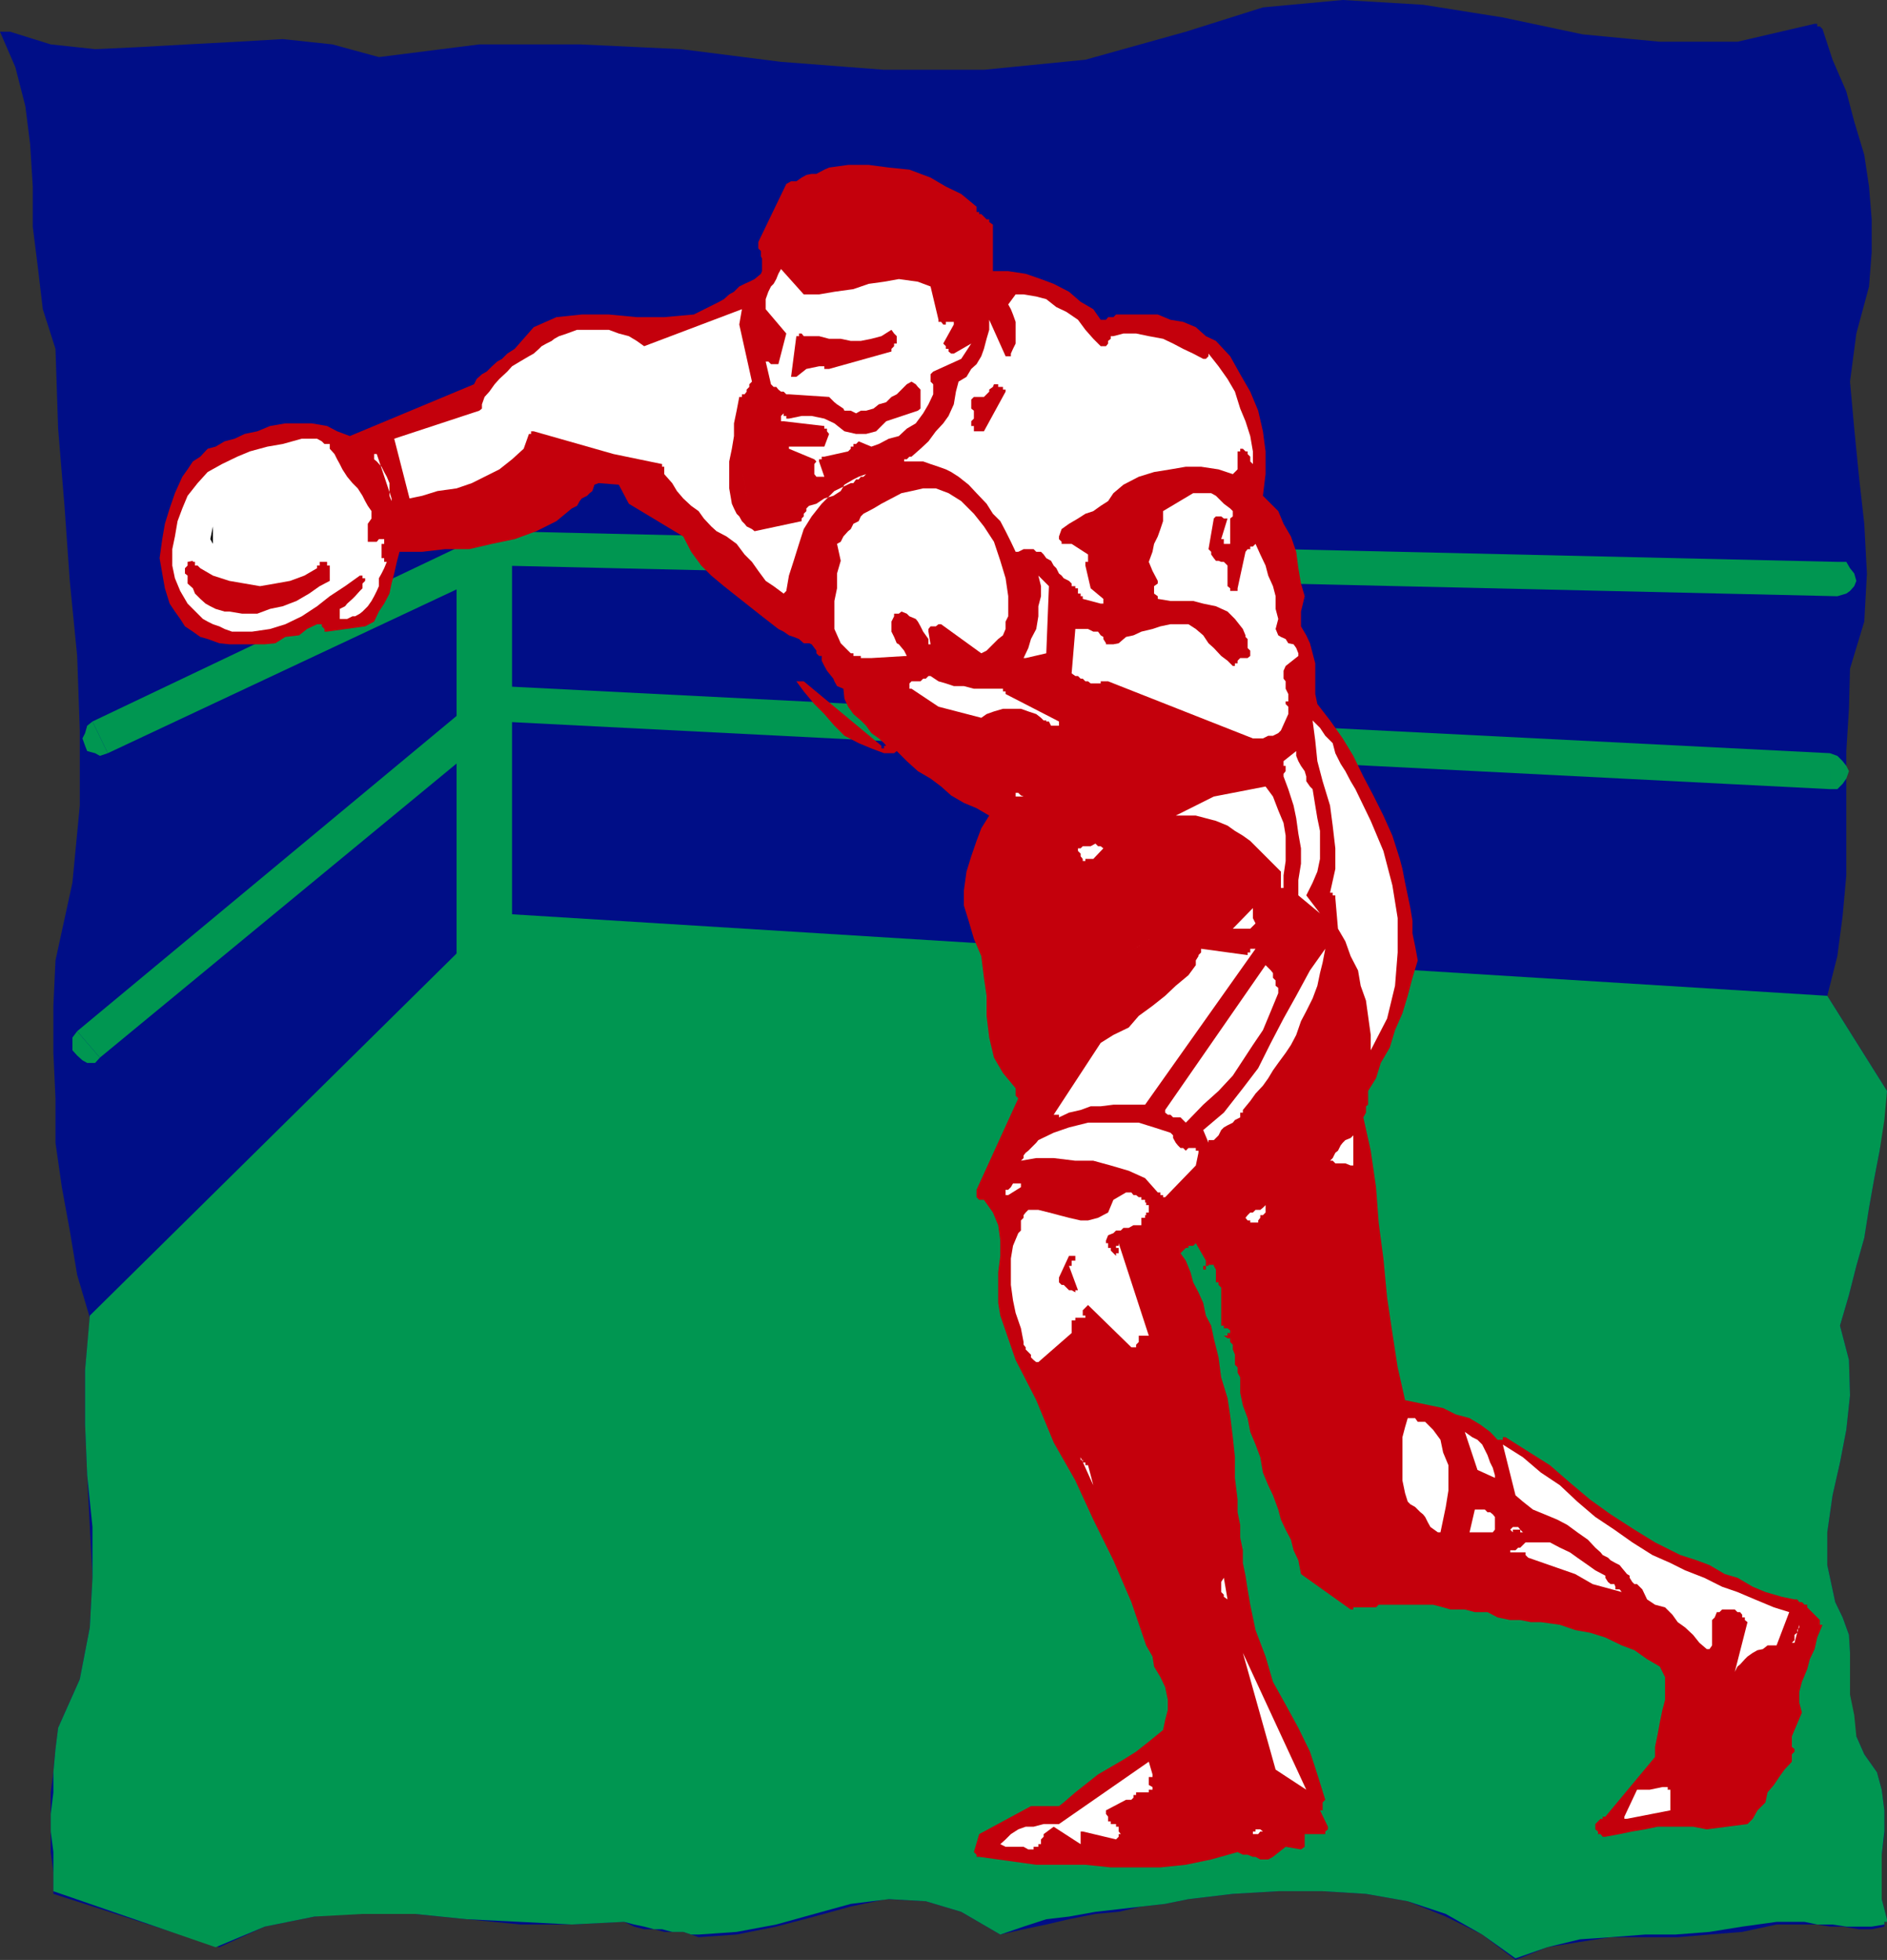
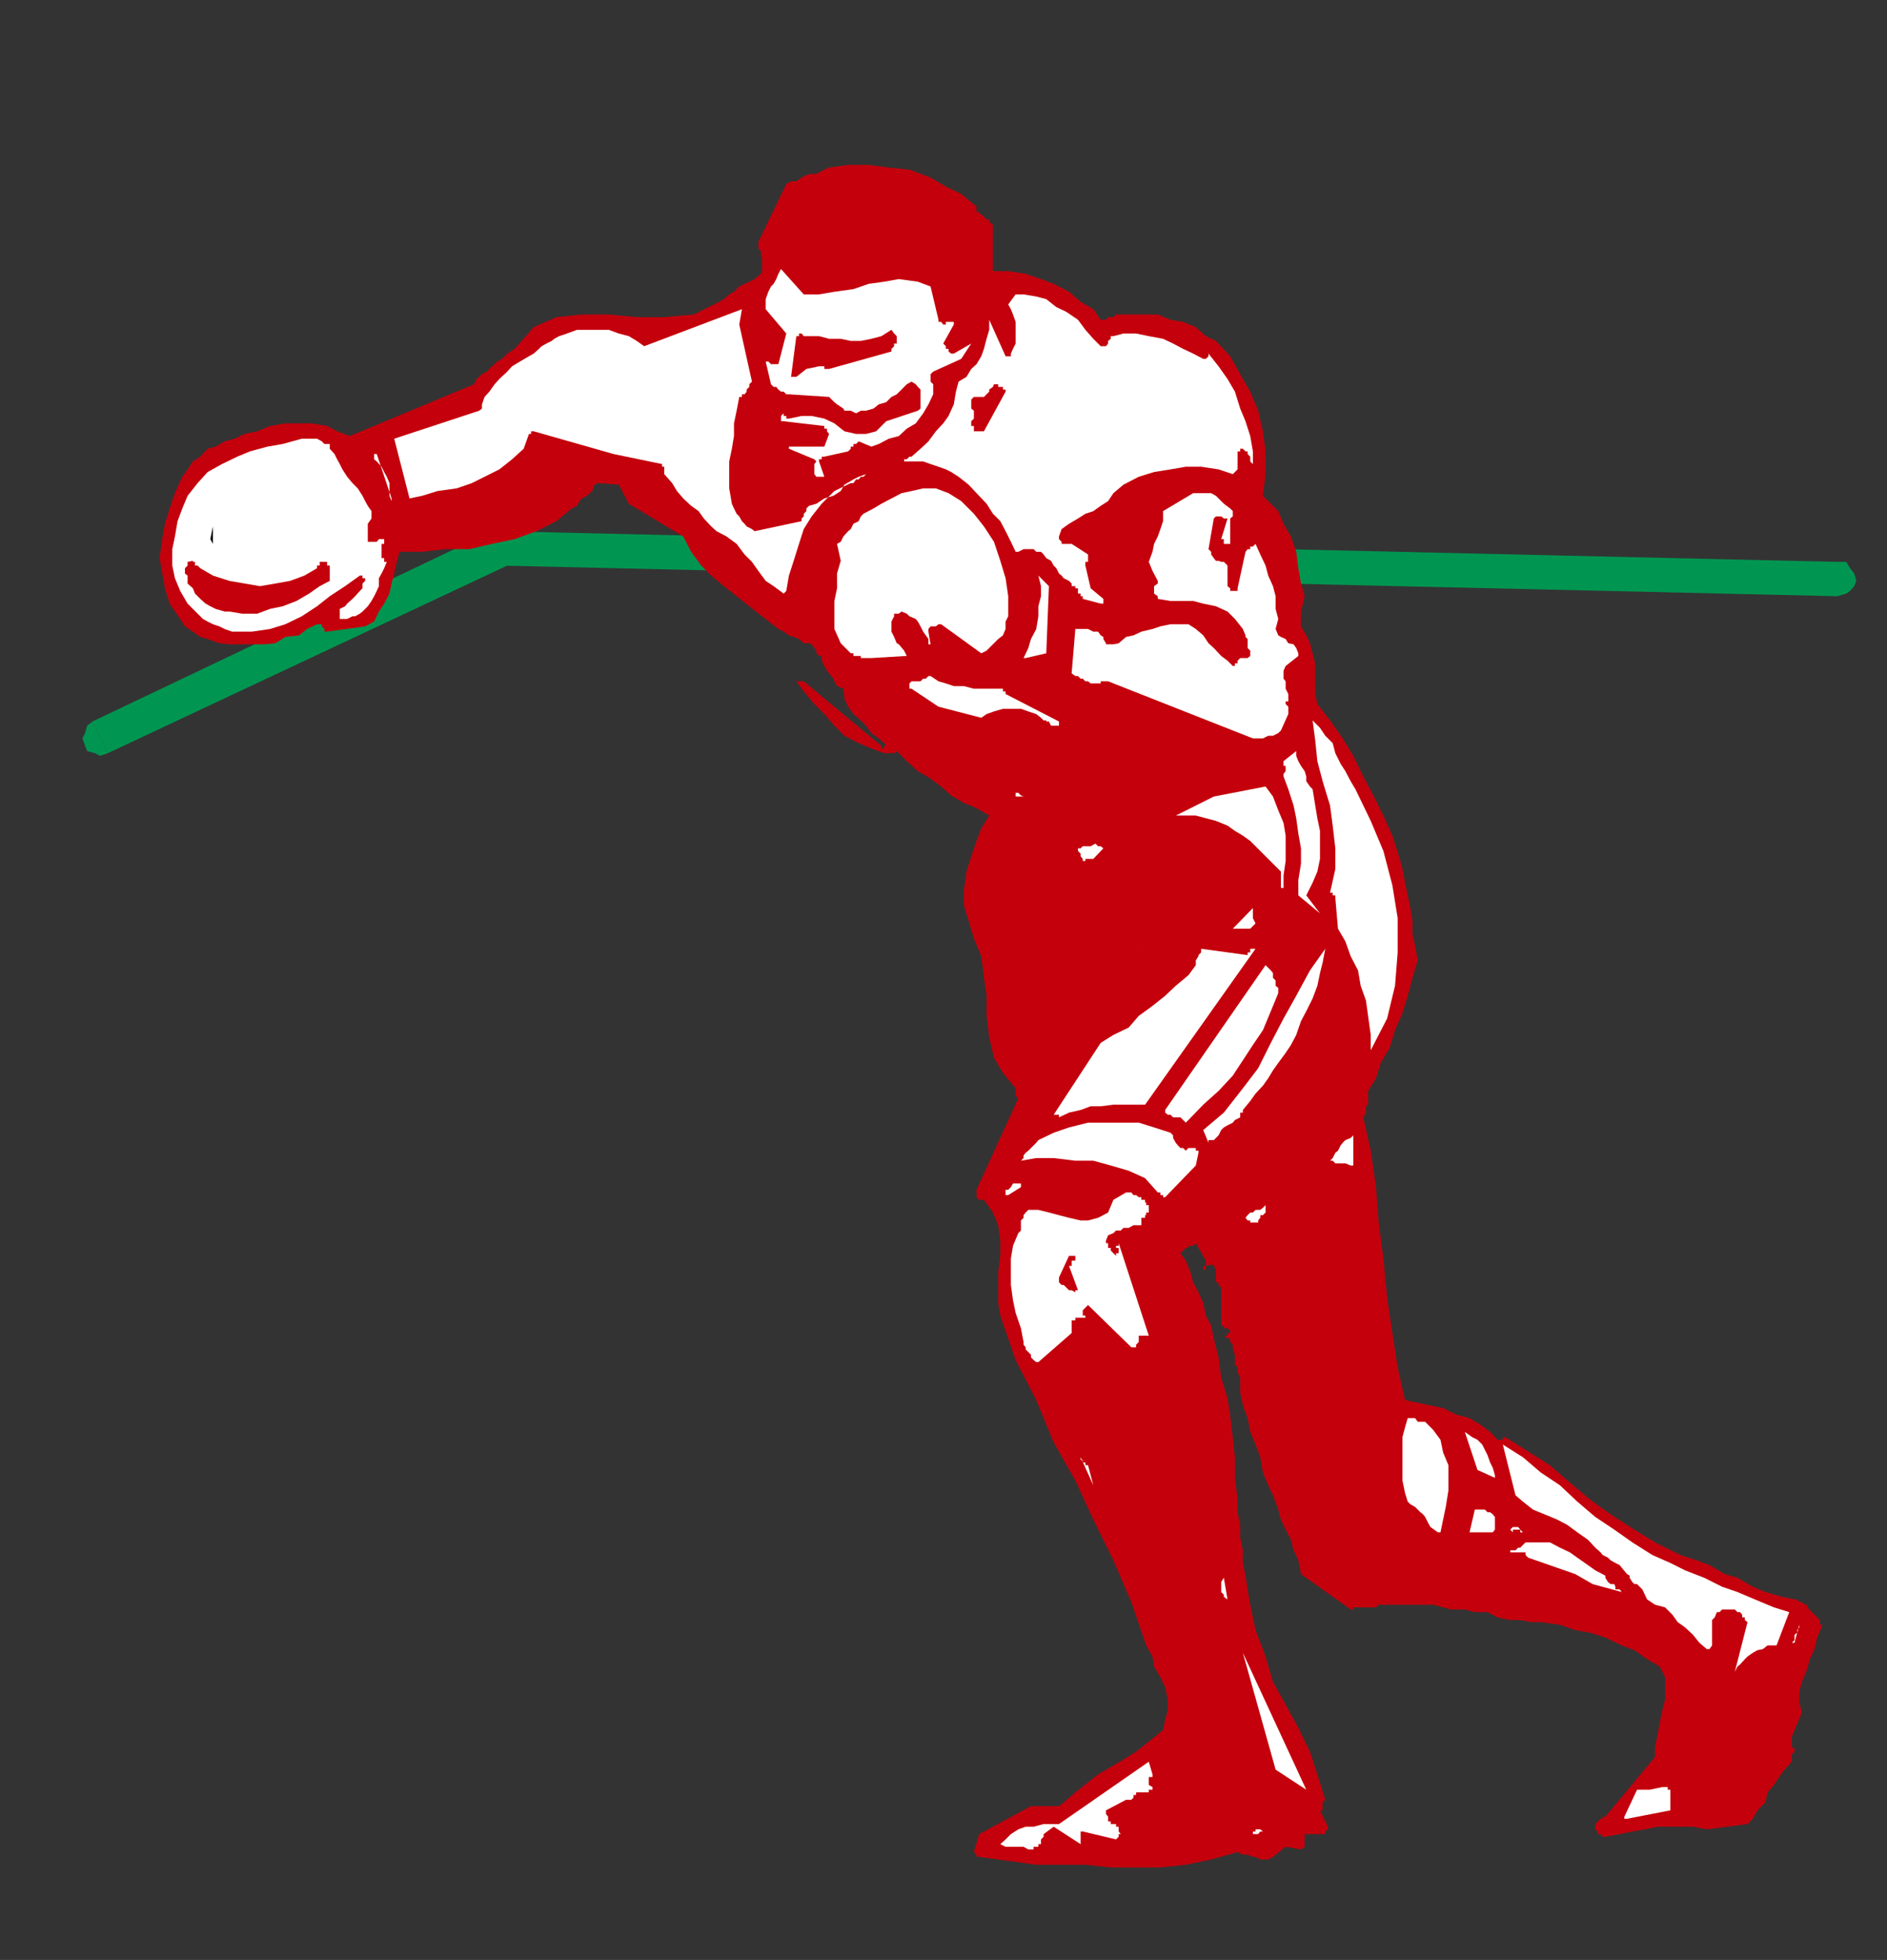
<svg xmlns="http://www.w3.org/2000/svg" width="357.102" height="370.801">
  <rect width="100%" height="100%" fill="#333333" stroke="none" />
-   <path fill="#000e87" d="m357.102 363.098-1-3.797v-8.403l.5-3.898v-4.5l-.5-3.902-.899-3.297-2.402-3.403-1.5-3.398-1.2-4v-11.102l-.199-4.097-1.199-3.301-1.402-2.902-1.5-7v-6.2l1-7 1.402-6.199 1.2-6.199.699-6.5-.2-6.7-1.699-6.5 1.7-5.8 1.398-5.5 1.5-5.3.902-5.7 1-5.602 1-5.199.399-5.8 1-5.5-11.301-18 1.902-7.5 1-7.598.7-7.703v-23.5l.5-8 .199-7.598 2.699-8.902.5-9.098-.5-9.402-1-8.899-.899-9.101-.8-8.899 1.199-9.101 2.402-8.899.5-6.5V41.5l-.5-6.2-.902-6-1.899-6.3-1.5-5.7-2.601-6-1.899-5.8-.5-.5h-.5v-.5h-.5l-14.601 3.398h-14.7L299.5 6.5l-15.098-3.2L269.301.899 254.1 0 239 1.398 224.402 6l-19 5.3-19.199 1.9h-18.902l-19.5-1.5-18.899-2.4-19.199-.902h-19l-19 2.403-8.8-2.403-9.403-1-8.598.5-9.402.5-8.898.5L18 9.301l-8.398-.903L1.902 6H0l2.902 6.7 1.899 7.398.902 7.203.5 8v7.597l1 8 .899 7.602L10.5 66l.5 15.098 1.203 14.601 1 14.2 1.399 14.199.5 14.101v14.2L13.703 167 10.5 181.7l-.398 8.6v8.9l.398 8.6v8.4l1.203 8.398 1.5 8.203 1.399 8.398L17 249.301l-.898 9.898V269.5l.398 9.598.5 9.8.5 9.602-.5 9.398-1.898 9.801L11 326.9l-.5 4-.398 4.402-.5 3.797v11.3l.5 3.801v4.102L41.5 368.398l8.602-3.898 9.398-1.902 9.102-.899 9.898.399 9.8 1 10.102 1h9.801l9.899-.5 1.898.902 1.902.5h1.899l1.902.5h3.598l1.5.5 1.402.5 7.2-.5 7.5-1.5 7.199-1.902 6.898-1.899 6.703-1.398 7.5.398 6.7 2L189.3 366l4.402-1 4.297-.902 4.3-1 5-1 4.403-.399 4.297-1 4.5-.5 4.402-.898 8.399-1 8.601-.5h8.399l8.199.5 7.902 1.398 7.2 2.899L280.5 366l6.3 4.8 6-2.402 6.2-1 5.8-.898h12.7l6-.5 6.203-.5 6.5-1.402h7.7l2.398.402h2.402l3.098.5h2.402l2.399-.5v-.902h.5v-.5" />
  <path fill="#009651" d="m17.5 136.5-1 .8-.398 1.4-.5 1 .5 1.398.398 1 1.5.402.902.5 1.5-.5-2.902-6" />
  <path fill="#009651" d="M94.5 100.5h-1.398l-75.602 36 2.902 6L96 107h-1.5H96l.902-.902 1-1.2v-1.5l-.5-.898-.5-1-.902-1h-2.898H94.5" />
  <path fill="#009651" d="M347.703 109.398v-3.097L94.5 100.5v6.5l253.203 5.8v-3.402m0 3.402 1.7-.5.699-.5.8-.902.399-1-.399-1.398-.8-1-.7-1.2h-1.699v6.5" />
-   <path fill="#009651" d="M86.402 93.8h10.5v103.9h-10.5V93.8m-71.8 101.298-.899 1.203v2.398l.899 1 1 .899.898.5H18l.902-1-4.3-5" />
-   <path fill="#009651" d="m94.5 129.8-1.898.5-78 64.798 4.3 5 78-64.297-2.402.699 2.402-.7.5-1.702.5-.899v-1l-1-1.398-.902-.5-1-.5h-1.398l-1 .5 1.898-.5" />
-   <path fill="#009651" d="M346.3 145.898V142.5L94.5 129.8v6.7l251.8 12.8v-3.402m0 3.402h1.403l1-1 .7-1 .5-1.402-.5-1-.7-.898-1-1-1.402-.5v6.8m10.801 213.798-1-3.797v-8.403l.5-4.398v-4l-.5-3.902-.899-3.297-2.402-3.403-1.5-3.398-.399-4-.8-3.902v-7.899l-.2-3.398-1.199-3.301-1.402-2.902-1.5-7v-6.2l1-7 1.402-6.199 1.2-6.199.699-6.5-.2-6.7-1.699-6.5 1.7-5.8 1.398-5.5 1.5-5.3.902-5.7 1-5.602 1-5.199.899-5.8.5-5.5-11.301-18L94.1 172.8 17 248.898l-.898 10.301V269.5l.398 9.598 1 9.8v9.602l-.5 9.398-1.898 9.801L11 326.9l-.5 4-.398 4.402v3.797l-.5 4.101v3.301l.5 3.898v7.403L40.8 368.398l9.3-3.898 9.399-1.902 9.102-.5H78.5l9.8 1 10.102.5 9.801.5 9.899-.5 1.898.5 1.902.402 1.899.5h1.5l1.902.5h2.098l1.5.5h1.402l7.2-.5 7.5-1.402 7.199-2 6.898-1.899 7.203-.898 7 .398 6.7 2L189.3 366l4.402-1.5 4.297-1.402 4.3-.5 5-.899 4.403-.5 4.297-.5 4.5-.5 4.402-.898 8.399-1 8.601-.5h8.399l8.199.5 7.902 1.398 7.2 2.399L280.5 366l6.3 4.5 6-2.102 6.2-1.5 5.8-.398 6.5-.5h5.7l6.5-.5 6.203-1 6.5-.902h5.297l2.402.5h2.899l2.601.402h4.801l2.399-.402v-.5h.5v-.5" />
  <path fill="#c4000c" d="M196.102 352.8h9.3l4.801.5h9.399l4.8-.5 4.801-1 5-1.402 1 .5h.899l1 .403h.5l.898.5h1.5l.902-.5 2.399-1.903 2.902.5.7-.5V347h3.898v-.5l.5-.402v-.5l-1.5-3.098h.5V341l.5-.5-1.5-4.8-1.399-4.302-2.199-4.5-2.402-4.398-2.399-4.3-1.402-4.802-1.898-5-1-4.8-.5-2.899-.399-2.601-.5-2.399v-2.398l-.5-2.403V288.5l-.5-2.402v-2.399l-.5-4.101v-3.899l-.402-3.8-.5-4.098-.5-3.301-1.2-3.902-.5-3.797-.898-3.602-.5-2.398-1-1.903-.5-2.398-.902-2-1-1.902-.5-1.899-.899-2.199-1-1.402 1-1h.5v-.399h.899l.5-.5 1.902 3.301v1h-.5v.7h.5v-.7h.5v-.2h1v.2l.399.7v2.398h.5v.5l.5.5v7.203h.5v.5h.699l.5.398v.5h-.5v.5h-.7l.7.5h.5v.7l.5.5v.902l.402 1v1.898l.5.5v1l.5.899v2.902l.5 2.398.899 2.403.5 2.597 1 2.403.898 2.398.5 2.899 1 2.402.902 1.898 1 2.7.5 1.902.899 1.898 1 1.903.5 2 .902 1.898.5 2.602 9.399 6.699h.5v-.402h4.3l.5-.5h10.301l1.899.5 1.398.402h2.703l1.899.5h2.398l1.902 1 2.399.5h1.902l2 .398h1.899l3.601.5 2.899 1 2.8.5 2.899.903 3.101 1.5 2.399.898 2.402 1.7 2.399 1.402 1 2v4.297l-.5 1.902-.5 2.398-.399 2.2-.5 2.402v1.898l-9.402 11.301h-.5v.399h-.399l-1 1v1l.5.402v.5h.5l.399.5h.5l2.699-.5 2.402-.5 2.399-.402 2.402-.5h6.7l2.597.5 7.703-1 1-1 .899-1.598 1.5-1.5.398-1.902 1.203-1.399 1-1.5 1-1.398 1.399-1.5v-1.403l.5-.5v-.5l-.5-.398v-2L341 324l-.5-1.902v-2l.5-1.899 1-2.398.5-1.903.902-1.898.5-2.2 1-2.402h-.5v-.898L342 304.098v-.5h-.5l-.5-.5h-.5l-.398-.5h-.5l-2.399-.5-3.101-.899-2.399-1-2.902-1.699-2.399-.7-2.902-1.702-2.398-.899-3.102-1-4.797-2.398-3.902-2.403-4.5-2.898-3.899-2.8-3.8-3.2-3.801-3.3-4.598-2.9-3.8-2.402h-.5v.5h-1l-1.403-1.5-1.898-1.398-2-1.2-2.602-.702-2.398-1.2-2.399-.5-2.402-.5-2.399-.5-1.402-6.199-1-6.5-1-6.699-.7-7.402-.898-6.797-.5-6.703-1-6.899-1.402-6.3.5-.899v-1.2l.402-.3v-2.602l1.5-2.398.899-2.902 1.699-2.899 1-3.3 1.402-3.2 1-3.3.899-3.399 1-3.3-.5-2.7-.5-2.402v-2.399l-.399-2.398-.5-2.403-.5-2.398-.5-2.602-.5-1.898-1.402-4.402-1.7-3.797-1.898-3.801-1.902-3.602-1.898-3.898-2-3.3-2.399-3.4-2.402-3.1-.399-1.9v-5.8l-.5-1.902-.5-1.899-.699-1.5-1-1.699v-2.8l.7-2.9-.7-2.402-.5-2.898-.402-3.102-1-2.898-1.399-2.402-1-2.399L239 93.801l.5-4.102v-4.3l-.5-3.801-.898-3.899-1.5-3.601-1.899-3.297-1.902-3.403-2.7-2.898-1.898-.902-1.902-1.7-2.399-1-2.402-.398-2.398-1h-7.899l-.5.5h-1l-.402.5h-1l-1.399-2-2.402-1.402-2.2-1.899-2.898-1.5-2.402-.898-2.898-1-3.301-.5h-2.899V42.5l-.699-.5v-.5h-.5l-1-1h-.402v-.402h-.5v-1l-2.899-2.399L179 35.301l-2.898-1.703-4-1.5-3.899-.399-3.8-.5H160.5l-3.598.5-.902.399-1.5.8h-.898l-1 .2-.899.5-1 .703h-1l-.902.5-5.301 11V47l.5.5v1l.203.398v2.403l-.203.5-1.2 1-1 .5-.898.398-1 .5-1 1-.902.5-1 .899-.898.5L131.3 59.5l-5.598.5H120.5l-5.297-.5h-5.101l-4.801.5L101 61.898 97.402 66 96 66.898l-1 1-.898.5-1 .903-1 1-.899.5-1 .898-.5 1-23.5 9.801-2.402-.902-1.899-1-2.902-.5h-5l-2.898.5-2.399 1-2.402.5-1.899.902-1.902.5-1.7 1-1.5.398-1.398 1.5-1.402.903-1 1.5-1 1.398-1.398 3.102-1 2.898-.899 2.899-.5 2.902-.5 3.598.5 2.902.5 2.8.899 2.9 1 1.5 1 1.398L35 118.5l1.5 1 1.402 1 1.399.398 2.199.801 1.902.2h6.7l2-.2L54 120.5l2.602-.3 1.5-1.2 1.898-.902h.902v.402l.5.5v.5h.5l7.2-1 1.699-.902.902-1.899 1-1.5 1-1.898.399-1.903.5-1.898.5-2.2.5-1.902h4.3l4.301-.5h4.598l4.3-1 4.301-.898 4.098-1.5 3.8-1.902 2.903-2.399 1-.5.5-.898.399-.5 1-.5.5-.5.5-.403.398-1.199.8-.3 3.802.3L119 95.301l10.3 6.199 1.5 2.898 1.903 2.602 1.899 1.898 2.398 2 2.402 1.903 2.399 1.898 2.402 1.899 3.098 2.402 1 .5 1 .7.902.3 1 .398.899.801h1l.5.2.898 1.199v.5l.5.5h.5V125l.5 1 .5.898.402.5.801 1 .2.5.5.903 1.199.5.199 1.898.699 1.5 1 1.399 1.402 1.203 1 1 1 1.398 1.399 1 1 .899.402.5h-.402v.5h-.5v-.5l-14.7-12.2h-1.398l1.399 1.903 2 2.398 1.898 1.899 1.902 2.203 1.899 1.898 2.699 1.399 2.402 1 2.399.902h1.902l.5-.402 1.899 1.902 2.101 1.898 2.399 1.403 2 1.5L180 150.5l2.402 1.398 2.399 1 2.402 1.403-1.5 2.398-.902 2.399-1 2.902-.899 2.898-.5 3.602v2.8l.899 2.9 1 3.398 1.402 3.3.5 4.102.5 3.398v3.801l.5 4.102.899 3.797L189.8 203l2.402 2.898v1.403l.5.5-7.902 17.297v1.402l.5.5h.902l1.7 2.398 1 2.403.398 2.898v2.899l-.399 3.101v5.801l.399 2.398 2.902 8.403 3.899 7.597 3.3 8 4.098 7.2 3.402 7.402 3.801 7.7 3.399 7.898 2.8 8.203 1.2 2.097.3 1.903 1.2 2 .898 1.898.5 2.399v1.902l-.5 1.898-.398 1.903-2.7 2.199-2.402 1.898-2.398 1.5-2.399 1.403-2.402 1.398-1.899 1.5-2.402 1.899-2.2 1.902-.898.7h-5.3L185.3 347l-1 3.398.5.5v.403h.5l10.8 1.5" />
  <path fill="#fff" d="M195.102 349.898h.5v-.5h.898v-.5h.5V348l.5-.5v-.5l1.902-1.402 5.098 3.3V346.5h.402l6.301 1.5.5-.5v-.5h.399l-.399-.5v-.902h-.5v-.5h-1v-.5h-.5v-.899l-.402-.5v-.699l3.8-2h1l.399-.402v-.5h.5v-.5h2.402v-.5h.7v-.5l-.7-.399v-1.5h.7v-.5l-.7-2.398-17 11.797H197.5l-1.898.5h-1.5l-1.399.5-1.402.902-1 1-1 .898 1 .5h3.402l.899.5h.5m43-2.898.398-.5h.5l-.5-.402h-.898v.402h-.5v.5h1m69.8-2.902 8.2-1.598v-3.902h-.5v-.5h-1l-2.399.5h-2.402l-2.399 5.101v.399h.5m-60.699-5.5-12-25.899 6.2 22.102zM328.3 316.3l.5-1 .5-.402.903-1 .5-.5 1-.699.899-.5 1-.199.898-.7h1.703l2.399-6.3-2.899-.902-3.601-1.5-3.301-1.399-2.899-1-3.402-1.699-3.598-1.402-2.8-1.399-3.399-1.5-3.8-2.398-3.403-2.403-3.598-2.398-3.402-2.902-3.297-3.098-3.601-2.402-3.399-2.899-3.8-2.398 2.398 9.597 1.402 1.2 1.899 1.5 2.199.902 2.402 1 1.899 1 1.898 1.398 2 1.403 1.402 1.5 1 .898.399.5 1 .5.5.5.902.5.797.399.402.5 1 1.203.5.297v.402l.5.8.399.4h.5l1 1 .902 1.898 1.5 1 1.899.5 1.398 1.402 1 1.398 1.402 1 1.5 1.403 1.2 1.5L323 312h.5l.5-.7v-4.8l.5-.5.402-1h.5l.5-.5h2.399l.5.5h.5l.402.5v.5h.5v.5l.5.398-2.402 9.403m11.301-5.501.898-3.402v.5l-.398.5v.5l-.5.403v1l-.5.5v.5-.5h.5M232.3 302.598l-.698-4.098-.5.8v1.9l.5.5v.398l.699.5m74.601-1.398-.402-.5h-.797v-.5l-.203-.5h-.7l-.5-.4-.5-.8v-.402l-1.898-1-1.402-1-2-1.399-1.398-1-1.899-.898-1.902-1h-4.598l-1 1h-.402l-.5.5h-1v.398h-.5 3.402v.5l.5.5 8.899 3.102 3.3 1.898 5.5 1.5m-95.199-8.899-1-2.402 1 2.403m60.899-2.403.5-2.398.5-2.402.5-3.098v-4.8l-1-2.4-.5-2.402-1.399-1.898-1.5-1.5h-1.402l-.5-.7h-1.399l-.5 1.7-.5 1.898v8.2l.5 2.402.5 1.598.5.5.899.5 1 1 .5.402.402.5.5 1 .5.898 1.399 1h.5m6 0h3.898l.402-.5V287l-.402-.5-.5-.402h-.5l-.5-.5h-1.898l-1 4.3h.5m8.198-.5h.903v.5h.5l-.5-.5-.402-.5h-1l-.5.5.5.5v-.5h.5M206.902 281l-1-3.8h-.5v-.5h-.5v-.5h-.402v-.5l2.402 5.3m76-1.902-.402-1.399-.5-1-.5-1.398-1-2-.898-.903-1-.5-1.399-1 2.399 7.2 3.3 1.5v-.5M196.5 257.7l6.3-5.5v-2.4h.7v-.5h1.902v-.402h-.5v-1l1-1 8.2 8H215v-.5l.5-.5V252.7h1.902l-5.699-17.5v.5h-.5v.399h.5v1h-.5v.5l-1-1v-.5h-.5v-.899h-.402v-.5l.402-1 1-.398.5-.5h.899l.5-.5h1l.898-.5h1.5v-1.403h.703v-.5h.2v-.5h.5V228h-.5v-.5h-.2v-.5H216v-.5h-.5l-.5-.402h-.5l-.398-.5h-1L210.703 227l-1 2.398-1.902 1-1.899.5H204.5l-2.2-.5-1.898-.5-1.902-.5-2-.5h-1.898l-.5.5-.399.5v.5l-.5.5v1.903l-.5.5-1 2.398-.402 2.399v5l.402 2.902.5 2.398 1 2.903.5 2.597v.5l.399.5v.403l1 1v.5l.5.5.5.398h.398" />
  <path fill="#c4000c" d="m204 244.098-1.7-4.598h.5v-1h.7v-.902h-.7v-.5.5h-.5l-1.898 4.101v.899l.5.5h.399l1 1h.5l.699.402v-.402h.5" />
  <path fill="#fff" d="M238.102 231.3v-.402l.398-.5v-.5h.5l.5-.5V228l-.5.5-.5.398h-.898l-.5.5h-.5l-.5.5-.399.5.399.5h.5v.403h1.5M220.5 226.5l5.8-6 .5-2.402v-.399h-.5v-.5h-1.398l-.5.5-.5-.5h-.5l-.5-.5-.402-.5-.5-.898v-.5l-.5-.5-3.098-1-2.902-.903h-9.598l-3.601.903-2.899 1-2.902 1.398-.398.5-1.5 1.5-.5.399-.399.5v.5l-.5.5 2.899-.5h3.3l4.098.5h3.402l3.301.902 3.399 1 3.101 1.398 2.399 2.7h.5v.5h.5v.402h.398v.5-.5m-29.7-.402 2.403-1.5v-.7h-1.5l-.402.7-.5.5h-.5v1h.5m65.301-5.598v-5.7l-.5.5-1 .4-.5.5-.399.5-.5 1-.5.398-.5 1-.5.5h.5l.5.5h1.899l1 .402h.5m-26.399-4.8.899-.9.5-1 .5-.5.699-.402 1-.5.402-.5 1-.5v-.898h.5v-.5l1.399-1.7 1-1.402 1.398-1.5 1-1.398.902-1.5 1-1.402 1.399-1.899 1-1.5 1-1.898.902-2.602 1-1.898 1.2-2.403.898-2.398.5-2.402.5-2 .5-2.598-2.899 4.098-2.601 4.8-2.399 4.301-2.402 4.602-2.398 4.797-2.899 3.8-3.601 4.602-3.899 3.3 1 2.4v-.5h1m-4.801-3.802 2.801-2.898 2.899-2.602 2.699-2.898 1.902-2.902 1.899-2.899 1.898-2.8 1.5-3.598 1.402-3.403v-1l-.5-.398v-1l-.5-.5v-.902l-.402-.5-1-1-19 27.402v.5l.5.398h.5l.5.5h1.402l1 1 .5-.5m-24.5-.5 1.899-.898 2.199-.5 1.902-.7h1.899l2.402-.3h6l20.899-29.5h-1v.7h-.5v.5l-8.801-1.2v.7l-.5.5v.198l-.5.801v.899l-1.399 1.902-2.402 2-2 1.898-2.398 1.903-2.602 1.898-1.898 2.2-2.899 1.402-2.402 1.5-8.899 13.597h1v.5m59-12.698 3.098-6 1.5-6.2.5-6.3v-6.5l-1-6.2-1.7-6.5-2.398-5.7-2.902-6-.898-1.5-1-1.902-.899-1.398-1-2-.5-1.902-1.402-1.399-1-1.5-1.399-1.398.5 3.797.399 3.902 1 3.8 1.402 4.598.5 3.801.5 4.301v3.898l-1 4.5h.5v.5h.5v.5l.5 5.801 1.399 2.399 1 2.8 1.398 2.7.5 2.902 1 2.8.402 2.9.5 3.6v2.9m-45.8-18.5 6.5-4.102-6.5 4.101m20.601-4.499h2.399l1-1-.5-1v-1.9l-3.801 3.9h.902m15.597-2.9-2.597-3.402 1.2-2.398.898-2.102.5-2.398v-5.3l-.5-2.4-.399-2.402-.5-3.097-.5-.5-.699-1v-.903l-.3-1-.7-1-.5-.898-.402-1v-.902L242.902 144v.898h.399v.5-.5 1l-.399.5v.5l.899 2.403 1 3.097.5 2.403.402 2.898.5 2.801v2.898l-.5 3.102v2.898l4.098 3.403M242.902 168v-2.402l.399-2.7v-4.8l-.399-2.399-1-2.398-1-2.602-1.402-1.898-9.797 1.898-7.203 3.602h3.8l1.903.5 1.899.5 2.199.898 1.402 1 1.5.899 1.399 1 5.8 5.8V168h.5m-38-5.102h.5v-.398h1.5l1.899-2-.5-.402h-.5l-.5-.5-.899.5h-1.5l-.402.402h-.5v.5l.5.5v.5l.402.5v.398M192.703 150.7h1l-.5-.2-.5-.5h-.5v.7h.5m44.399-11H239l1-.5h.902l1-.5.5-.5 1.399-3.102v-1.399l-.5-.5v-.5h.5v-1.398l-.5-1v-1.403l-.399-.5v-1.5l.399-.898 2.402-1.902v-.5l-.402-1-.5-.7-1-.199-.5-.8-.899-.399-.5-.3-.5-1.2.5-1.902-.5-1.899v-2.398l-.5-1.903-.902-2-.5-1.898-1-2.102-.898-2-.5.5h-.5v.5h-.5l-.399.5-1.5 6.903v.5h-1.402v-.5l-.5-.403V107l-.7-.7h-.5l-.5-.202h-.5l-.398-.5-.5-.7v-.5l-.5-.5 1-5.8.399-.399h1l.5.399h.699L231.1 102h.5v.898h1.2v-4.8l.5-.399v-1l-.5-.5-1.2-.898-1.5-1.5-.898-.5H225.8l-5.7 3.398v1.899l-.5 1.5-.5 1.402-.699 1.398-.3 1.5-.7 1.903.7 1.699 1 1.898v.5l-.7.5v1.403l.7.5v.5l2.398.398h4.3l1.903.5 2.399.5 2.199 1 1.402 1.399 1.5 1.902.5 1.2v.3l.399.398v1.7l.5.5v1l-.5.402h-1.399l-.5.5v.5h-.5v.5h-.402l-1-1-1.2-.902-1.398-1.5-1-.899-1-1.5L226.3 119l-1.399-.902H221.5l-1.898.402-1.5.5-2.102.5-1.5.7-1.398.3-1.399 1.2-1 .198h-1.402v-.199l-.5-.8v-.399l-.5-.3-.5-.7h-.899l-1-.5H203.5l-.7 8.398.7.5h.5l.5.5h.402l.5.5h.5l.5.403h1.899v-.403h1.402l27.399 10.801m-36.7-2.399v-.8l-10.101-5.2v-.5h-.5v-.5h-5.5l-1.899-.5H180.5l-1.5-.5-1.398-.402-1.5-1h-.399l-.5.5h-.5l-.5.5H172.5l-.398.403v1h.398l5.102 3.398 8.101 2.102 1-.703 1.399-.5 1.699-.5h3.402l1.399.5 1.5.5.898.703.5.5h.5v.199h.5l.402.8h1.5m-35.5-12.8 6.7-.402-.5-1-1-1.2-.399-.199-.5-1.199-.5-1v-1.902l.5-1v-.5h.899l.5-.399 1 .399.5.5 1.199.5.402.5.5.902.5 1 1 1.398v1h.399l-.399-2.398v-.5l.399-.5h1l.5-.402h.5l7.601 5.5 1-.5 2.2-2.2.898-.699.5-1.199v-1.402l.5-1V112.8l-.5-3.403-1-3.3-1.2-3.598-1.898-2.902-1.902-2.399-2.399-2.398-2.402-1.5-2.398-.903h-2.399l-2.203.5-1.898.403-1.899 1-1.902 1-1.5.898-1.899 1-.5.5-.402.899-1 .5-.5 1-.5.402-.898 1-.5 1-.7.398.7 3.2-.7 2.402v2.8l-.5 2.4v5.3l1.2 2.7 1.898 1.898h.5v.5h1.402v.402h2m29.2.001 3.898-.902.5-12.7-2-2 .5 2v1.903l-.5 1.898v1.899l-.398 2.402-1 1.898-.5 1.7-.899 1.902h.399m-150.2-5h3.801l3.399-.5 2.898-.902 3.102-1.5L60 114.699l2.402-1.898 2.899-1.903 2.8-2h.5v.5h.5v.5l-.5.5v.903l-.5.5-.898 1-.5.5-1 .898-.402.5-1 .5v1.899h1.402l1-.5h.5l.899-.5.5-.399 1-1 .699-1 .5-.898.5-1 .402-.903v-1.5l.5-.898.5-1 .5-1.2h-.5v-.702h-.5v-2.7h.5V102h-1l-.402.5h-1.7v-3.402l.7-1v-1.399l-.7-1-.5-.898-.5-1-.898-1.403-1-1-1-1.199-.902-1.398-.5-1-.5-.903-.5-1-.899-1V84h-1l-.5-.5L60 83h-2.898L53.5 84l-2.898.5-3.301.898-2.399 1L42 87.801l-2.7 1.5-1.898 2.097-1.902 2.403-1 2.398-.898 2.399-.5 2.902-.5 2.398V107l.5 2.398 1 2.403 1.398 2.398 1 1 .902.899 1 1 .899.5 1 .5 1.199.402 1 .5 1.402.5" />
  <path fill="#c4000c" d="m43.402 115.7 2.399.398h2.902l2.399-.899 2.398-.5 2.602-1 2.398-1.398 2-1.403 1.902-1V107h-.5v-.7H60.5v.7H60v.5l-2.398 1.398-2.7 1-2.8.5-2.899.5-2.902-.5-2.899-.5-3.101-1-2.399-1.398-.5-.5h-.5v-.7H36.5v-.202l-1 .203V107l-.5.5v1l.5.398v1.5l1 .903.402 1 1 1 1 .898.899.5 1 .5 1.699.5h.902" />
  <path fill="#fff" d="M208.3 114.2h.5v-.9l-2.398-2-1-4.3v-.7h.5v-1.402l-3.101-2h-1.899v-.398l-.5-.5v-.5l.5-1.402 1.399-1 1.699-1 1.402-.899 1.5-.5 1.399-1 1.402-.898 1-1.5 1.899-1.602 2.898-1.5 2.902-.898 3.098-.5 2.902-.5h2.899l3.3.5 2.7.898.402-.398.5-.5v-3.403h.5v-.5h.5l.5.5h.399v.5l.5.5v.903l.5.5v.5-2.903l-.5-2.898-.899-2.8-1-2.4-1-3.202-1.402-2.399-1.7-2.398-1.898-2.403v.5l-.5.5h-.5l-1.902-1-1.899-.898L222 65l-1.898-.902-2.7-.5-2.402-.5h-2.398l-1.899.5h-.5v.5l-.5.402v.5l-.402.5h-1l-1.399-1.402-1.5-1.7L204 60.5l-2.2-1.5-1.898-.902-1.902-1.5-1.898-.5-2.399-.399h-1.5l-1.402 1.899.5.902.402 1 .5 1.398V65l-.5 1-.402.898v.5h-1l-3.098-6.898v1.898l-.5 1.7-.5 1.902-.5 1.398-.902 1.5-1 .903-.899 1.5-1.5.898-.5 1.899-.402 2.402-1 2.2-1 1.398-1.398 1.5-1.399 1.902-1.5 1.398-1.703 1.5h-.398l-.5.5h-.5v.403h-.5 4.101l1.399.5 1.5.5 1.398.5 1 .5 1.402.898 1.899 1.5 1.5 1.602 1.902 2 1.2 1.898 1.398 1.399 1 1.902 1 2 .902 1.898h.5l1-.5h1.899l.5.5H197l.5.5.5.7.902.5.5.902.5.5.5 1 .5.398.399.5 1 .5.5.5v.5h.699v.403h.5v1h.5v.5h.402v.5l3.399.898M148.3 112.3l.5-.5.5-2.902.903-2.8 1-3.2.899-2.8 1.5-2.399 1.898-2.398 2.402-2.403 3.098-1.5h.5l.5-.699h.5l.402-.5h.5l.5-.5-1.402.5-1 .5-1.7 1-.698 1.2-1.399.902-1.703.5-1.5 1-1.398.398-.5.5v.5l-.5.5v.5l-.399.399v.5l-8.902 1.902-.5-.402-1-.5-.399-.5-.5-.5-.5-.899-.5-.5-.5-1-.402-.898-.5-2.903v-5.097l.5-2.403.402-2.398v-2.402l.5-2.399.5-2.601h.5v-.5h.5l.399-.5v-.399l.5-.5v-.5l.5-.5-2.399-10.8.5-2.899-18.5 7-1.402-1-1.5-.902-1.898-.5-1.899-.7h-6l-1.902.7-1.5.5-.899.5-.5.402-1 .5-.902.5-.5.5-1 .898-.898.5-1.7 1-1.5.903-.902 1-1.5 1.398-.898 1-1 1.399-.899 1-.5 1.402v.8l-.5.4L74.602 83 77.5 94.3l2.402-.5 2.899-.902 3.601-.5 2.899-1 2.402-1.199 2.797-1.398 2.402-1.903 2.2-2 1-2.8h.398v-.5h.5l15.102 4.3 9.199 1.903v.5h.402v1.398l1.5 1.7.899 1.5L129.3 94.3l1.5 1.398 1.402 1 1 1.399 1.399 1.5 1 .902 1.898 1 1.902 1.398 1.5 2 1.399 1.403 1.2 1.7 1.402 1.898 1.5 1 1.899 1.403m93.601-6.001-.5-3.402.5 3.403" />
  <path d="M40.3 102.898v-3.3L39.8 102zm0 0" />
  <path fill="#fff" d="M74.102 94.3 71.3 85.899h-.5v1l.5.403.902 1 .5 1 .5.898.5 1.2v2.4l.399 1v-.5m67.199-.5-.898-5.5.899 5.5M155 90.2h1l-1-2.9v-.402h.5v-.5h.5l4.5-1 .5-.5V84.5h.5V84h.5l.5-.5 2.402 1 1.399-.5 1.902-1 1.899-.5 1.5-1.402 1.699-1 1.402-1.899 1-1.699.899-1.902v-1.899l-.5-.5v-1.398l.5-.5 5.3-2.403L183.801 65l-3.301 1.898h-.5l-.5-.398V66h-.5v-.5l-.5-.5 2-3.602v-.5H179v.5h-.5l-.398-.5h-.5V60.5l-1.5-6.3-2.399-.9-3.601-.5-2.801.5-2.899.4-2.902 1-3.598.5-2.902.5h-2.898l-4.301-4.802-.5.903-.399 1-.5.898-.5.5-.5 1-.5 1.399V58.5l3.899 4.598-1.5 5.8h-1.399l-.5-.5h-.5l1 4.301.5.5h.5l.399.5.5.399h.5l.5.5h.5l7.601.5 1 1 .5.402 1.2.8.199.4H161l1 .5.902-.5h1l1.399-.4 1-.8 1.402-.402 1-1 1-.5 1.899-1.899.898-.5.8.5.403.5.5.5v3.602l-.5.398-6 2-1.902 1.899-1.899.5H162l-2.2-.5-1.898-1.5-1.902-.899-2.398-.5h-1.899l-2.402.5h-.5v-.5h-.5v-.5l-.5.5v1h.5l7.699.899v.5h.5v.5l.402.5L156 84.5h-6.7v.398l4.802 2 .398.403-.398.5v1.898l.398.5h.5" />
  <path fill="#c4000c" d="M185.3 81.598h.903l4.098-7.5v-.399h-.5v-.5h-.899v-.5h-.8l-.2.5-.699.5v.399l-1 1h-1.902l-.5.5V77.3l.5.398v1.5l-.5.5v.899h.5v1h1M150.703 71.3l1.899-1.5 2.398-.5h1v.5h.902l11.801-3.3V66l.5-.5V65h.5v-1.402l-.5-.5-.5-.7-1.902 1.2-1.899.5-2 .402H161l-1.898-.402h-2.2l-1.902-.5h-2.898l-.399-.5h-.5v.5h-.5l-1 7.703h1" />
</svg>